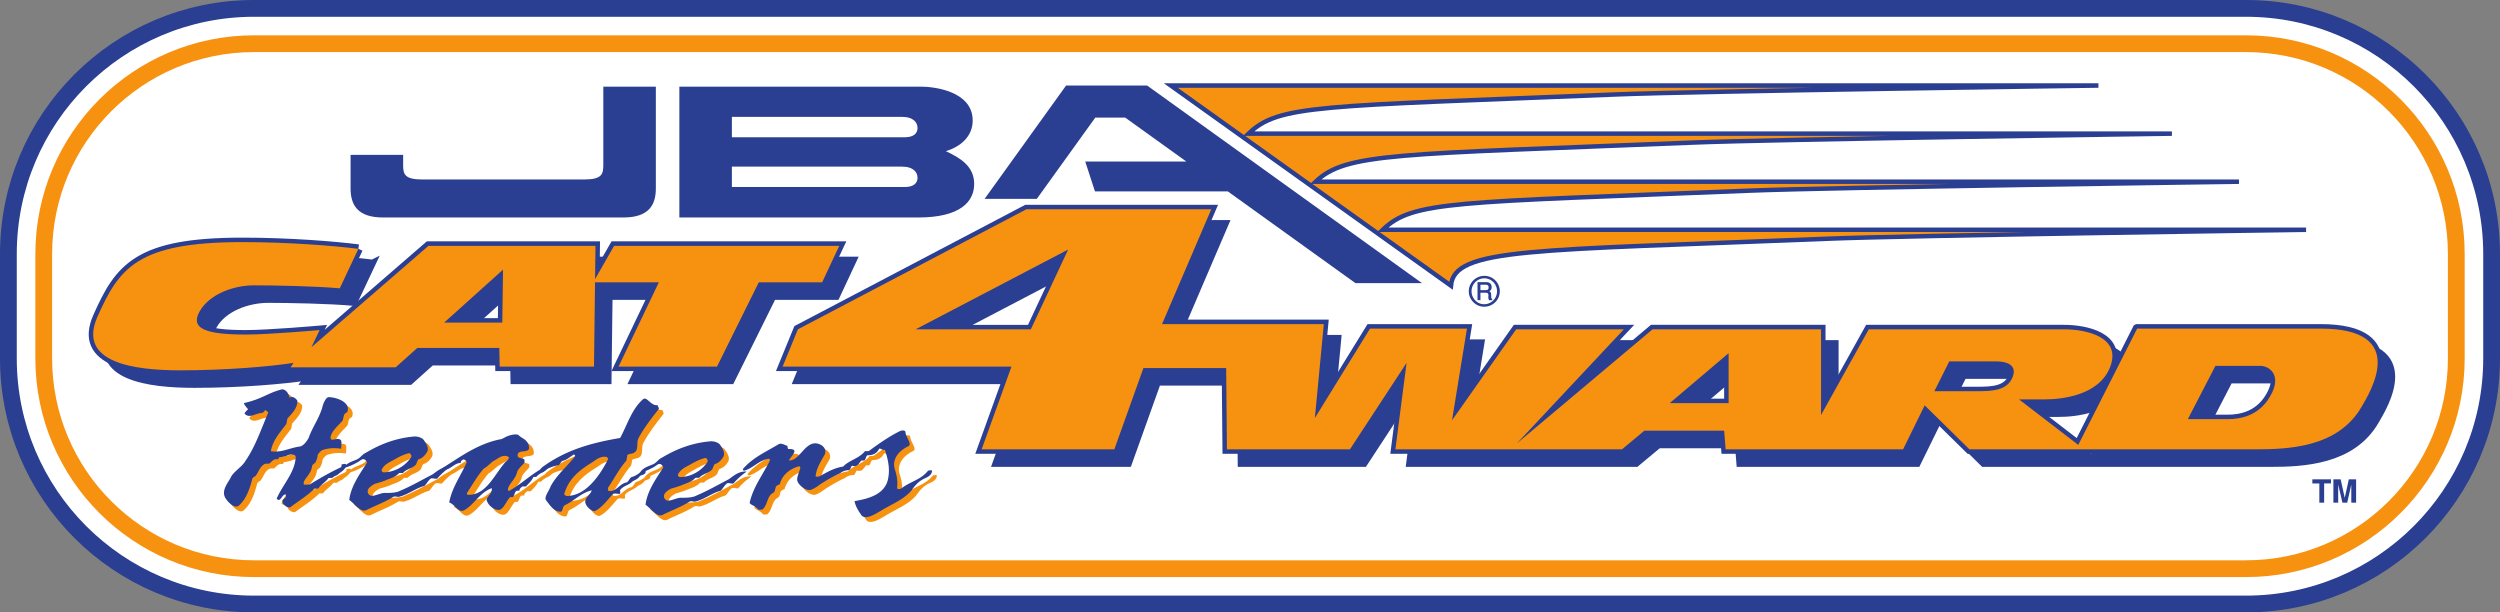
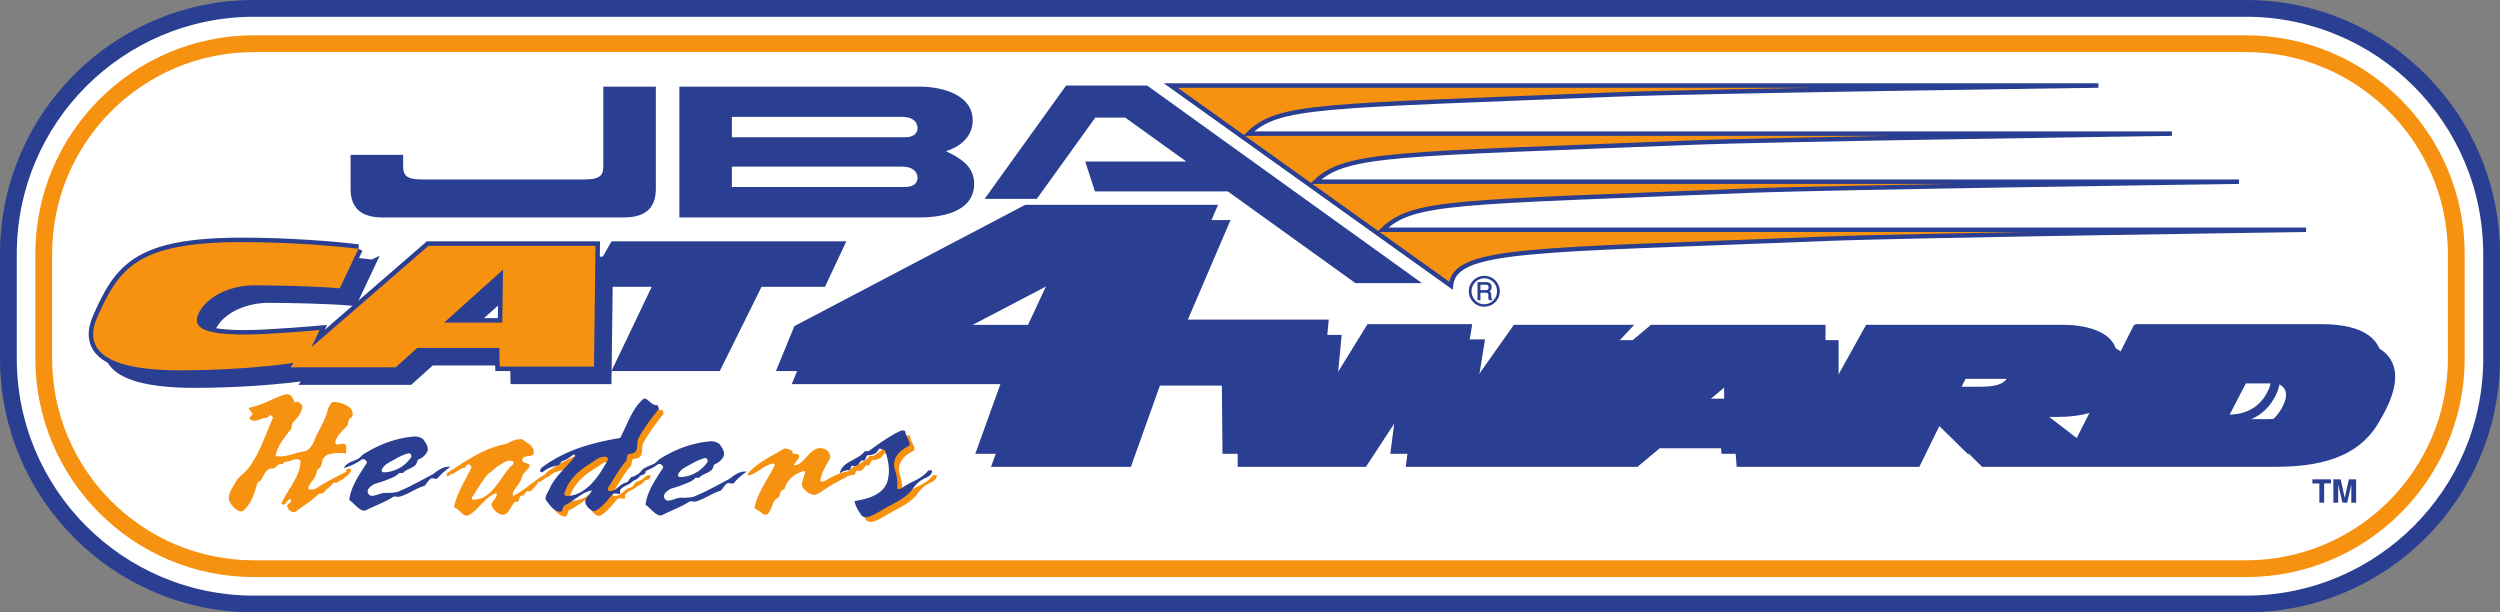
<svg xmlns="http://www.w3.org/2000/svg" xmlns:xlink="http://www.w3.org/1999/xlink" width="268.269" height="65.714">
  <rect width="100%" height="100%" fill="#808080" stroke="none" />
  <defs>
    <path id="a" d="M1.313-2.063h.734V-2.5h-2v.438h.75V0h.515Zm0 0" />
    <path id="b" d="M.734-1.938 1.188 0h.515l.438-1.938V0h.515v-2.5h-.781L1.437-.516 1-2.5H.219V0h.515zm0 0" />
    <path id="c" d="M1.188-1.406h.578c.187 0 .28.078.28.297l-.015.171c0 .11.031.235.078.329h.344v-.11c-.078-.047-.11-.11-.11-.36 0-.312-.03-.374-.187-.484.172-.125.235-.234.235-.437 0-.36-.204-.547-.625-.547H.875v1.938h.313zm0-.282v-.578h.546c.235 0 .329.079.329.297 0 .203-.094.282-.329.282zm.421-1.53A1.66 1.66 0 0 0-.062-1.564c0 .907.75 1.657 1.64 1.657.953 0 1.688-.735 1.688-1.657 0-.921-.75-1.656-1.657-1.656zm0 .265c.75 0 1.36.625 1.36 1.39 0 .766-.61 1.391-1.39 1.391-.735 0-1.345-.64-1.345-1.39 0-.766.61-1.391 1.375-1.391zm0 0" />
  </defs>
  <path fill="#fff" d="M27.26 64.814C12.7 64.814.9 53.014.9 38.459v-11.2C.9 12.701 12.7.9 27.26.9h213.75c14.558 0 26.359 11.802 26.359 26.36v11.2c0 14.554-11.801 26.355-26.36 26.355H27.26" />
  <path fill="none" stroke="#2a3e92" stroke-width="1.8" d="M27.26 64.814C12.7 64.814.9 53.014.9 38.459v-11.2C.9 12.701 12.7.9 27.26.9h213.75c14.558 0 26.359 11.802 26.359 26.36v11.2c0 14.554-11.801 26.355-26.36 26.355zm0 0" />
-   <path fill="#f79210" d="M39.744 49.908c-.317-.328-.61.12-.914.238-.407.23-.91.465-1.418.586.293-.563.906-.688 1.41-.918.305-.117.601-.566.906-.684 1.711-1.035 3.434-1.628 5.27-1.777.304-.004.82.098 1.03.426.212.328.524.765.333 1.215-.2.34-.496.68-.902.797-.102.004-.2.34-.297.562-.395.453-1.008.465-1.41.918-.102 0-.305.004-.407.008-.398.453-1.008.574-1.515.809-.301.117-.707.238-1.114.355-.406.23-.906.574-.695 1.016.32.66 1.223-.137 1.941-.04.508-.011 1.122-.023 1.524-.253 1.117-.469 2.324-1.16 3.437-1.739.5-.343 1.102-.91 1.922-.816a6.9 6.9 0 0 0-1.402 1.254c-.102.11-.516-.102-.715.012-.3.23-.496.675-.7.793-.913.242-1.714.921-2.73 1.168-.207.004-.41-.106-.613.011-.906.575-1.918.926-2.828 1.39-.605.345-1.238-.644-1.863-1.073.175-1.45 1.066-2.692 1.86-3.926.097-.117-.009-.227-.11-.332zm1.965 1.293c1.125-.024 2.234-.602 2.925-1.617.102-.223-.109-.442-.21-.438-.61.121-1.215.469-1.622.7-.402.23-1.008.464-1.304 1.027-.098.222.109.328.21.328m29.829-.781c-.317-.329-.61.124-.914.242-.407.23-.91.46-1.418.582.293-.559.906-.684 1.41-.918.304-.117.601-.567.906-.684 1.711-1.035 3.434-1.625 5.27-1.773.304-.004.82.093 1.03.425.212.329.524.766.333 1.215-.2.336-.496.676-.902.797-.102 0-.2.336-.297.559-.395.453-1.008.465-1.41.918-.102.004-.305.008-.407.008-.398.453-1.008.578-1.515.808-.301.118-.707.239-1.114.36-.406.226-.906.574-.695 1.011.32.66 1.223-.136 1.941-.039.512-.008 1.122-.023 1.524-.254 1.117-.464 2.324-1.156 3.437-1.734.5-.344 1.102-.91 1.922-.816a6.873 6.873 0 0 0-1.402 1.25c-.102.113-.516-.102-.715.015-.3.227-.496.676-.7.79-.913.242-1.714.925-2.73 1.167-.207.004-.41-.101-.613.012-.906.574-1.918.93-2.828 1.39-.606.348-1.238-.64-1.863-1.074.175-1.445 1.066-2.687 1.859-3.925.098-.114-.004-.223-.11-.332zm1.965 1.292a3.652 3.652 0 0 0 2.925-1.613c.102-.222-.11-.441-.21-.441-.61.125-1.215.469-1.622.699-.402.23-1.008.469-1.304 1.027-.098.223.109.332.21.328" />
  <path fill="#f79210" d="M61.068 53.525c.473-1.676 1.68-2.59 2.988-3.395.504-.343.906-.683 1.52-.586.101 0 .21.22.21.22-.98 1.91-2.437 3.937-4.41 3.98-.101 0-.308-.106-.308-.22zm-1.45-.86c-.19.56-.788 1.239-.476 1.567.418.547.844 1.207 1.555 1.191.207-.004.195-.558.394-.675 1.012-.465 1.809-1.371 2.93-1.614-.195.559-.8.793-.687 1.348.109.441.734.984 1.039.867.707-.347 1.304-1.137 1.902-1.816.203-.117.508-.012.715-.016.199-.117-.008-.332.09-.445.398-.453.808-.461 1.21-.805.2-.222.606-.234.903-.683.203-.114.61-.125.601-.457.102-.223-.304-.106-.41-.102-.297.34-.699.57-1.105.687-.203.118-.297.454-.5.567-.813.129-1.102 1.023-1.922.93-.102 0-.106-.223-.11-.332.696-1.016 1.184-2.024 1.981-2.93 0-.113.098-.336.09-.559.098-.222.61-.125.812-.347.403-.235.18-1.004.375-1.454.59-1.125 1.387-2.14 2.18-3.156.102-.113-.11-.332-.11-.441-.714.125-1.144-.98-1.546-.637-1.203 1.024-1.676 2.7-2.465 4.16-2.95.504-5.793 1.23-8.406 3.172-.098.113-.2.227-.196.45.102-.005.203-.005.207.105.5-.453 1.11-.688 1.82-.813.102-.113.298-.453.4-.453.507-.12.808-.46 1.21-.691 0 0 .2.101.106.219-.895 1.128-1.899 1.93-2.586 3.164" />
  <path fill="#f79210" d="M50.642 53.396c.594-.898 1.082-1.797 1.781-2.59.403-.23.704-.57 1.004-.797.508-.234 1.004-.8 1.625-.48.203.11-.093.45-.297.562-1.195 1.36-2.023 3.489-3.906 3.524-.101.004-.305.008-.207-.219zm-.683-3.207c-.004-.223.097-.227.199-.34.199-.113.515.215.414.328-.582 1.344-1.574 2.7-1.848 4.258.617.211.942 1.094 1.547.86 1.113-.579 1.695-1.922 3.016-2.395.113.664-.797 1.016-.48 1.453.214.555.937.984 1.343.863.406-.12.695-.902 1.094-1.355.101-.004.207-.004.308-.008.2-.227.192-.559.395-.672.101-.004.203-.004.305-.008-.004-.223.195-.336.296-.45.102-.003.305-.007.407-.007.3-.34.601-.57.797-1.016.101-.004.203-.008.308-.008.195-.226.399-.344.602-.457.3-.117.605-.348.797-.797-1.622.59-2.817 1.95-4.329 2.758-.101.004-.105-.11-.109-.223.191-.668.797-1.015.984-1.796.094-.336.497-.676.793-1.016 0-.113-.004-.223-.004-.332-.312-.219-.82-.098-.726-.543.09-.445.707-.234 1.113-.469.2-.113.086-.668-.121-.883-.21-.332-.621-.433-.937-.761-.31-.106-.813.015-1.118.132-.304.118-.605.348-.812.352-2.438.492-4.246 1.863-6.262 3.129.004.11.008.332.11.328.101 0 .203-.18.402-.23.508-.122.902-.684 1.515-.696M29.29 44.826c.044-.102-.21-.219-.312-.328-.101.222-.3.34-.402.34-.614.011-1.215.581-1.735.144-.207-.105.098-.332.293-.559-.207-.218-.52-.636-.422-.66 1.832-.406 2.532-1.05 3.852-1.41.504-.234.926.316 1.04.867.3-.34.82.207.823.317.016.777-.586 1.347-1.082 1.914 0 .11-.093.445-.09.554-.695.907-1.496 1.809-1.675 2.926 1.129.2 2.035-.375 3.156-.508.406-.12.703-.57.898-.91.387-1.117 1.082-2.02 1.461-3.25.094-.449.387-1.12.692-1.125.715-.015 2.46.504 1.976 1.625-.101.004-.203.117-.3.23-.098.223-.094.446-.192.669-.5.566-1.2 1.136-1.289 1.804.012.555.813-.125 1.129.313.105.219.012.555.02.887-.72-.098-1.329-.082-2.04.152a1.33 1.33 0 0 0-.5.566c.008.223-.09.446-.187.672-.098.223-.3.227-.399.453-.085.778-.59 1.121-.882 1.684 0 .11-.098.336.109.332.203-.004.406-.008.508-.012 1.11-.687 2.117-1.265 3.332-1.844.199-.117-.008-.332.195-.34.102 0 .406-.117.41.106-.09.445-.496.676-.797.906-.199.223-.503.23-.703.457-.101 0-.308.004-.41.008-.297.45-.8.684-1.098 1.133-.101.004-.308.008-.41.012-.8.793-1.605 1.254-2.511 1.937-.2.227-.918-.093-.93-.648.098-.223.3-.227.398-.453-.004-.11-.008-.223-.109-.219-.406.117-.488.899-.906.465.68-1.57 1.98-2.82 2.047-4.488-.008-.336-.72-.32-1.024-.09-.203.004-.406.117-.71.125-.102 0-.098.223-.2.226-.41-.105-.61.235-.91.461-.102.004-.305.008-.406.008-.61.235-.696.903-1.094 1.356-.106.004-.203.117-.3.23-.286 1.118-.669 2.235-1.474 2.918-.398.344-1.128-.308-1.445-.86-.426-.769.27-1.562.567-2.124.292-.672 1.199-1.133 1.593-1.809 1.09-1.578 1.664-3.367 2.446-5.16m53.824 5.136c.047-.093-.004-.218-.106-.218-1.02.133-1.715 1.035-2.629 1.277-.101 0-.207-.11-.105-.223 1.094-1.242 2.512-1.828 3.82-2.632.305-.118.617.097.926.203 0 0 .008.336.11.332.203-.004.714-.016.617.32-.094.336-.793 1.016-.489.898 1.02-.019 1.594-1.808 2.72-1.832.507-.011 1.335.418 1.042 1.204-.394.671-.887 1.46-.973 2.242-.097.222.309.105.41.101.81-.46 1.614-.922 2.532-1.05-.094.335-.29.785-.492.789-.711.347-1.313.691-2.02 1.152-.3.227-.805.57-1.11.578-.41.008-1.03-.426-1.245-.863-.317-.551.68-1.793.066-1.672-.809.238-1.719.812-2 1.93-.102.004-.305.117-.402.23-.098.227-.09.559-.293.672-.707.352-.582 1.348-1.188 1.805-.101.004-.304.008-.406.008-.316-.438-.93-.536-.938-.758.375-1.676 1.368-2.918 2.153-4.492" />
  <path fill="#f79210" d="M95.47 48.775c-.203.113-.515-.211-.617-.098-.293.563-.7.68-1.207.692-.207.004-.195.445-.398.562-.102.004-.204.004-.305.008-.3.336-.395.676-.906.574-.207-.109-.2.336-.403.454a1.63 1.63 0 0 0-1.011.351c.277-1.34 1.91-1.37 2.707-2.387.101-.004.304-.008.406-.011 1.105-.797 2.215-1.598 3.426-2.18.101 0 .406-.117.511.102.012.554.743 1.32.34 1.546-1.011.47-1.808 1.372-1.476 2.477.215.664.332 1.328.246 1.996.004.223.308.106.41.102 1.004-.797 2.125-.93 2.918-1.946.101-.004.508-.125.41.102-.09.559-.8.684-1.102.91-.402.23-.804.684-1.101 1.137-.797.902-1.91 1.37-2.918 1.945-.809.461-1.914 1.262-2.434.719-.214-.332-.632-.879-.75-1.543 1.528-.254 3.356-.734 3.621-2.52.184-1.004-.039-2-.367-2.992" />
  <path fill="#2a3e92" stroke="#2a3e92" stroke-width=".72" d="m39.978 28.22-2 4.239c-2.637-.239-6.957-.32-9.2-.32-2.237 0-4.796.96-5.839 2.8-1.04 1.84.64 2.48 4.96 2.48 2.481 0 7.923-.48 7.923-.48l-.883 1.84 12.559-10.88h17.921l-.16 12.958H55.14l-.04-2h-8.8l-2.32 2.082H32.7l.32-.48c-2.562.398-7.281.8-12.16.8-4.879 0-11.098-.793-8.879-5.761 2.32-5.2 4.246-8 15.52-8 5.039 0 9.917.402 12.476.722zm15.441 7.918.079-5.68-6.32 5.68zm0 0" />
-   <path fill="#2a3e92" d="M78.459 40.857H67.9l4.316-9.04h-7.039L67.42 27.9h24.157l-1.832 3.918h-6.801l-4.484 9.039" />
-   <path fill="none" stroke="#2a3e92" stroke-width=".72" d="M78.459 40.857H67.9l4.316-9.04h-7.039L67.42 27.9h24.157l-1.832 3.918h-6.801zm0 0" />
  <path fill="#2a3e92" d="m230.853 36.779-6.32 12.48-6.36-4.882h2.758c1.602 0 5.84-.32 7.04-3.52 1.202-3.2-2.637-4-4.958-4h-20.96l-5.118 9.2v-9.2h-18.082l-14.559 12.242 11.48-12.242h-11.558l-6.882 9.762 1.601-9.84h-10.398l-5.922 9.598.96-10.079h-17.359l5.282-12.32h-19.84l-24.52 12.879-1.64 4h24.558l-3.199 8.883h14.238l3.121-8.723h8.88l.081 8.723h13.2l6.078-9.281-1.2 9.28h24.32l2.4-2h8.558l.16 2h19.039l2.32-4.722 4.801 4.723h30.719c3.597 0 8.847-.227 11.36-4.563.878-1.52 5.198-8.398-4.4-8.398h-19.679zm-114.719-8.48-4 8.558H99.78Zm70.88 11.12v5.36h-6.321zm26.718 4.079h-4.64l1.6-3.2h5.04c1.121 0 2.266.38 1.762 1.68-.563 1.441-2.16 1.52-3.762 1.52zm26.8 3h-4.241l2.96-5.72h4.801c.957 0 2.23.911 1.278 2.88-1.2 2.48-3.36 2.84-4.797 2.84" />
  <path fill="none" stroke="#2a3e92" stroke-width=".72" d="m230.853 36.779-6.32 12.48-6.36-4.882h2.758c1.602 0 5.84-.32 7.04-3.52 1.202-3.2-2.637-4-4.958-4h-20.96l-5.118 9.2v-9.2h-18.082l-14.559 12.242 11.48-12.242h-11.558l-6.882 9.762 1.601-9.84h-10.398l-5.922 9.598.96-10.079h-17.359l5.282-12.32h-19.84l-24.52 12.879-1.64 4h24.558l-3.199 8.883h14.238l3.121-8.723h8.88l.081 8.723h13.2l6.078-9.281-1.2 9.28h24.32l2.4-2h8.558l.16 2h19.039l2.32-4.722 4.801 4.723h30.719c3.597 0 8.847-.227 11.36-4.563.878-1.52 5.198-8.398-4.4-8.398h-19.679zm-114.719-8.48-4 8.558H99.78Zm70.88 11.12v5.36h-6.321zm26.718 4.079h-4.64l1.6-3.2h5.04c1.121 0 2.266.38 1.762 1.68-.563 1.441-2.16 1.52-3.762 1.52zm26.8 3h-4.241l2.96-5.72h4.801c.957 0 2.23.911 1.278 2.88-1.2 2.48-3.36 2.84-4.797 2.84zm0 0" />
  <path fill="#2a3e92" d="M66.9 23.337c2.738 0 3.477-1.359 3.477-3.117V9.298H64.74v8.403c0 .957-.121 1.558-2.04 1.558H45.299c-1.918 0-2.039-.601-2.039-1.558v-1.082h-5.64v3.601c0 1.758.742 3.117 3.48 3.117h25.8m6-14.039h25.957c1.281 0 5.52.442 5.52 3.641 0 1.68-1.282 2.8-2.88 3.281 1.52.719 3.04 1.598 3.04 3.52 0 1.918-1.52 3.597-6 3.597H72.9zm5.637 3.243v2.187h18.558c.961 0 1.364-.43 1.364-.988 0-.563-.403-1.2-1.68-1.2H78.537zm0 5.34v2.187h18.558c.961 0 1.364-.43 1.364-.988 0-.563-.403-1.2-1.68-1.2H78.537m74.047 12.5L123.095 9.177H114.4l-8.742 12.16h5.601l6.274-8.718h3.21l6.567 4.718h-10.855l1.043 3.204h14.261l13.688 9.84h7.137" />
  <path fill="#f79210" d="M155.697 30.658c.36-4.078 8.469-3.746 40.375-5.04 8.879-.359 51.387-.96 51.387-.96h-99.082c3.238-3.117 7.453-2.906 39.355-4.2 8.883-.359 52.527-.96 52.527-.96h-99.082c3.239-3.118 8.59-2.907 40.492-4.2 8.883-.359 51.391-.957 51.391-.957h-99.082c3.238-3.12 7.45-2.91 39.356-4.203 8.878-.36 51.84-.96 51.84-.96h-99.536l30.059 21.48" />
  <path fill="none" stroke="#2a3e92" stroke-width=".48" d="M155.697 30.658c.36-4.078 8.469-3.746 40.375-5.04 8.879-.359 51.387-.96 51.387-.96h-99.082c3.238-3.117 7.453-2.906 39.355-4.2 8.883-.359 52.527-.96 52.527-.96h-99.082c3.239-3.118 8.59-2.907 40.492-4.2 8.883-.359 51.391-.957 51.391-.957h-99.082c3.238-3.12 7.45-2.91 39.356-4.203 8.878-.36 51.84-.96 51.84-.96h-99.536zm0 0" />
  <path fill="#2a3e92" stroke="#2a3e92" stroke-width=".96" d="m38.459 26.7-2 4.239c-2.637-.238-6.957-.32-9.2-.32-2.238 0-4.8.96-5.84 2.8-1.039 1.84.641 2.48 4.961 2.48 2.48 0 7.918-.48 7.918-.48l-.879 1.84L45.98 26.38H63.9l-.16 12.957H53.62l-.04-2h-8.8l-2.32 2.082H31.18l.32-.48c-2.562.398-7.28.8-12.16.8-4.879 0-11.097-.792-8.879-5.76 2.32-5.2 4.247-8 15.52-8 5.039 0 9.918.401 12.477.722zm15.44 7.919.08-5.68-6.321 5.68zm0 0" />
  <path fill="#2a3e92" d="M76.939 39.337H66.377l4.32-9.039h-7.04L65.9 26.38h24.16l-1.84 3.918h-6.797l-4.484 9.04" />
  <path fill="none" stroke="#2a3e92" stroke-width=".96" d="M76.939 39.337H66.377l4.32-9.039h-7.04L65.9 26.38h24.16l-1.84 3.918h-6.797zm0 0" />
-   <path fill="#2a3e92" d="m229.334 35.26-6.32 12.48-6.36-4.883h2.758c1.601 0 5.84-.32 7.039-3.52 1.203-3.199-2.637-4-4.957-4h-20.961l-5.121 9.2v-9.2h-18.078l-14.56 12.243 11.481-12.243h-11.558l-6.883 9.762 1.602-9.84h-10.399l-5.922 9.598.961-10.078h-17.36l5.282-12.32h-19.844L85.62 35.337l-1.64 4h24.558l-3.2 8.88h14.239l3.12-8.72h8.88l.082 8.72h13.199l6.078-9.278-1.2 9.277h24.317l2.403-2h8.558l.16 2h19.04l2.32-4.718 4.8 4.718h30.72c3.597 0 8.847-.222 11.359-4.558.879-1.52 5.199-8.399-4.403-8.399h-19.675zm-114.715-8.481-4 8.558H98.255Zm70.875 11.12v5.36h-6.32zm26.718 4.08h-4.64l1.601-3.2h5.04c1.12 0 2.265.379 1.757 1.68-.558 1.437-2.156 1.52-3.758 1.52zm26.797 3h-4.238l2.961-5.72h4.8c.958 0 2.231.914 1.278 2.88-1.2 2.48-3.36 2.84-4.8 2.84" />
+   <path fill="#2a3e92" d="m229.334 35.26-6.32 12.48-6.36-4.883h2.758c1.601 0 5.84-.32 7.039-3.52 1.203-3.199-2.637-4-4.957-4h-20.961l-5.121 9.2v-9.2h-18.078l-14.56 12.243 11.481-12.243h-11.558l-6.883 9.762 1.602-9.84h-10.399l-5.922 9.598.961-10.078h-17.36l5.282-12.32h-19.844L85.62 35.337l-1.64 4h24.558l-3.2 8.88h14.239l3.12-8.72h8.88l.082 8.72h13.199l6.078-9.278-1.2 9.277h24.317l2.403-2h8.558l.16 2h19.04l2.32-4.718 4.8 4.718h30.72c3.597 0 8.847-.222 11.359-4.558.879-1.52 5.199-8.399-4.403-8.399h-19.675zm-114.715-8.481-4 8.558H98.255Zm70.875 11.12v5.36h-6.32zm26.718 4.08h-4.64l1.601-3.2h5.04c1.12 0 2.265.379 1.757 1.68-.558 1.437-2.156 1.52-3.758 1.52zm26.797 3l2.961-5.72h4.8c.958 0 2.231.914 1.278 2.88-1.2 2.48-3.36 2.84-4.8 2.84" />
  <path fill="none" stroke="#2a3e92" stroke-width=".96" d="m229.334 35.26-6.32 12.48-6.36-4.883h2.758c1.601 0 5.84-.32 7.039-3.52 1.203-3.199-2.637-4-4.957-4h-20.961l-5.121 9.2v-9.2h-18.078l-14.56 12.243 11.481-12.243h-11.558l-6.883 9.762 1.602-9.84h-10.399l-5.922 9.598.961-10.078h-17.36l5.282-12.32h-19.844L85.62 35.337l-1.64 4h24.558l-3.2 8.88h14.239l3.12-8.72h8.88l.082 8.72h13.199l6.078-9.278-1.2 9.277h24.317l2.403-2h8.558l.16 2h19.04l2.32-4.718 4.8 4.718h30.72c3.597 0 8.847-.222 11.359-4.558.879-1.52 5.199-8.399-4.403-8.399h-19.675zm-114.715-8.481-4 8.558H98.255Zm70.875 11.12v5.36h-6.32zm26.718 4.08h-4.64l1.601-3.2h5.04c1.12 0 2.265.379 1.757 1.68-.558 1.437-2.156 1.52-3.758 1.52zm26.797 3h-4.238l2.961-5.72h4.8c.958 0 2.231.914 1.278 2.88-1.2 2.48-3.36 2.84-4.8 2.84zm0 0" />
  <path fill="#f79210" d="m38.459 26.7-2 4.239c-2.637-.238-6.957-.32-9.2-.32-2.238 0-4.8.96-5.84 2.8-1.039 1.84.641 2.48 4.961 2.48 2.48 0 7.918-.48 7.918-.48l-.879 1.84L45.98 26.38H63.9l-.16 12.957H53.619l-.04-2h-8.8l-2.32 2.082H31.18l.32-.48c-2.562.398-7.28.8-12.16.8-4.879 0-11.097-.792-8.879-5.76 2.32-5.2 4.247-8 15.52-8 5.039 0 9.918.401 12.477.722zm15.44 7.919.079-5.68-6.32 5.68zm0 0" />
-   <path fill="#f79210" d="M76.939 39.337H66.377l4.32-9.039h-7.04L65.9 26.38h24.16l-1.84 3.918h-6.797l-4.484 9.04m152.395-4.078-6.32 12.48-6.36-4.883h2.758c1.601 0 5.84-.32 7.039-3.52 1.203-3.199-2.637-4-4.957-4h-20.961l-5.121 9.2v-9.2h-18.078l-14.56 12.243 11.481-12.243h-11.558l-6.883 9.762 1.602-9.84h-10.399l-5.922 9.598.961-10.078h-17.36l5.282-12.32h-19.844L85.62 35.337l-1.64 4h24.558l-3.2 8.88h14.239l3.12-8.72h8.88l.082 8.72h13.199l6.078-9.278-1.2 9.277h24.317l2.403-2h8.558l.16 2h19.04l2.32-4.718 4.8 4.718h30.72c3.597 0 8.847-.222 11.359-4.558.879-1.52 5.199-8.399-4.403-8.399h-19.675zm-114.715-8.481-4 8.558H98.255Zm70.875 11.12v5.36h-6.32zm26.718 4.08h-4.64l1.601-3.2h5.04c1.12 0 2.265.379 1.757 1.68-.558 1.437-2.156 1.52-3.758 1.52zm26.797 3h-4.238l2.961-5.72h4.8c.958 0 2.231.914 1.278 2.88-1.2 2.48-3.36 2.84-4.8 2.84" />
  <g fill="#2a3e92" transform="translate(-175.194 -338.471)">
    <use xlink:href="#a" width="100%" height="100%" x="423.28" y="392.409" />
    <use xlink:href="#b" width="100%" height="100%" x="425.366" y="392.409" />
  </g>
  <use xlink:href="#c" width="100%" height="100%" x="332.868" y="371.29" fill="#2a3e92" transform="translate(-175.194 -338.471)" />
  <path fill="#2a3e92" d="M39.228 49.388c-.316-.324-.613.125-.914.242-.406.23-.91.465-1.418.586.293-.562.902-.687 1.41-.918.305-.117.602-.57.903-.683 1.714-1.035 3.437-1.63 5.273-1.778.305-.004.816.098 1.027.426.215.328.528.766.336 1.215-.199.336-.5.68-.902.797-.102 0-.2.336-.297.562-.398.454-1.012.465-1.41.918-.102 0-.305.004-.406.008-.399.454-1.008.575-1.516.809-.305.117-.707.234-1.113.355-.407.231-.91.575-.696 1.012.32.664 1.223-.133 1.942-.039.508-.008 1.12-.02 1.523-.25 1.114-.469 2.324-1.16 3.438-1.738.5-.344 1.101-.91 1.922-.817a6.992 6.992 0 0 0-1.403 1.25c-.101.114-.515-.097-.715.016-.3.23-.496.676-.699.793-.914.238-1.715.922-2.73 1.164-.207.008-.414-.102-.614.016-.906.574-1.921.925-2.828 1.39-.605.344-1.238-.644-1.863-1.074.176-1.45 1.066-2.691 1.856-3.93.101-.113-.004-.222-.106-.332zm1.965 1.297c1.125-.023 2.234-.601 2.926-1.617.097-.223-.11-.441-.211-.438-.61.122-1.215.47-1.621.7-.403.23-1.008.464-1.305 1.023-.098.227.11.332.21.332m29.829-.781c-.316-.328-.613.12-.914.242-.406.23-.91.461-1.418.582.293-.562.902-.684 1.41-.918.305-.117.602-.566.903-.683 1.714-1.036 3.437-1.625 5.273-1.774.305-.008.816.094 1.027.422.215.332.528.77.332 1.219-.195.336-.492.675-.898.797-.102 0-.2.336-.297.558-.398.453-1.012.465-1.41.918-.102.004-.305.008-.406.008-.399.453-1.008.578-1.516.809a14.69 14.69 0 0 1-1.113.355c-.407.23-.91.574-.696 1.016.32.66 1.223-.137 1.942-.04.508-.007 1.12-.023 1.523-.253 1.114-.465 2.324-1.156 3.438-1.735.5-.343 1.101-.914 1.922-.816a6.873 6.873 0 0 0-1.403 1.25c-.101.113-.515-.102-.715.016-.304.226-.496.675-.699.789-.914.242-1.715.925-2.73 1.168-.207.004-.41-.102-.614.011-.906.575-1.921.93-2.828 1.391-.605.348-1.238-.64-1.863-1.074.176-1.446 1.066-2.688 1.856-3.926.101-.113-.004-.223-.106-.332zm1.965 1.293c1.125-.024 2.234-.602 2.926-1.613.097-.227-.11-.442-.211-.442-.61.125-1.215.469-1.621.7-.403.23-1.008.464-1.305 1.027-.098.222.11.332.21.328" />
  <path fill="#2a3e92" d="M60.548 53.01c.477-1.676 1.684-2.59 2.993-3.395.503-.344.906-.684 1.52-.586.1-.004.21.219.21.219-.98 1.91-2.437 3.937-4.41 3.976-.102.004-.309-.101-.313-.215zm-1.445-.86c-.191.559-.789 1.238-.476 1.566.417.547.84 1.203 1.554 1.192.203-.004.192-.563.395-.676 1.011-.465 1.808-1.371 2.926-1.613-.192.558-.797.793-.684 1.347.11.442.734.985 1.039.868.707-.348 1.305-1.141 1.902-1.817.2-.117.508-.012.711-.015.203-.118-.004-.333.094-.446.398-.453.809-.46 1.21-.804.196-.227.606-.235.903-.684.203-.117.61-.125.602-.457.098-.223-.309-.106-.41-.102a2.35 2.35 0 0 1-1.11.688c-.199.117-.297.45-.496.566-.812.13-1.101 1.024-1.922.926-.101.004-.105-.219-.11-.328.696-1.016 1.185-2.027 1.981-2.93 0-.113.098-.336.09-.558.098-.227.61-.125.813-.352.402-.23.18-1.004.375-1.453.59-1.121 1.383-2.137 2.18-3.152.1-.114-.11-.332-.11-.446-.715.125-1.145-.976-1.547-.633-1.203 1.024-1.68 2.7-2.465 4.16-2.949.505-5.793 1.231-8.406 3.172-.102.114-.2.227-.195.45.101-.004.203-.004.207.105.5-.453 1.11-.687 1.82-.816.102-.114.297-.45.399-.45.507-.12.808-.46 1.21-.69 0 0 .2.1.106.218-.895 1.129-1.899 1.93-2.586 3.164" />
-   <path fill="#2a3e92" d="M50.123 52.88c.593-.898 1.086-1.796 1.785-2.59.402-.23.703-.57 1.004-.8.504-.23 1.004-.797 1.625-.477.203.11-.094.446-.297.563-1.196 1.36-2.024 3.484-3.906 3.523-.102.004-.305.008-.211-.219zm-.68-3.207c-.004-.222.098-.226.2-.34.198-.113.515.215.413.329-.586 1.343-1.578 2.695-1.851 4.257.62.211.945 1.094 1.55.86 1.114-.578 1.696-1.926 3.016-2.395.113.664-.797 1.016-.48 1.453.214.551.937.98 1.343.864.407-.121.696-.903 1.094-1.356.102-.004.207-.004.309-.008.199-.226.191-.558.39-.672.106-.004.207-.004.309-.008-.004-.222.195-.34.297-.449.101-.004.304-.008.406-.008.3-.344.602-.57.797-1.02.101 0 .203-.003.305-.003.199-.227.402-.344.605-.457.3-.118.606-.348.797-.797-1.621.59-2.816 1.949-4.328 2.758-.106 0-.106-.11-.11-.223.192-.668.797-1.016.985-1.797.093-.336.496-.676.793-1.016 0-.113-.004-.222-.004-.336-.313-.214-.82-.093-.727-.539.09-.445.707-.238 1.113-.468.2-.114.086-.668-.12-.887-.212-.328-.626-.43-.938-.758-.309-.105-.817.016-1.117.133-.305.117-.61.348-.813.351-2.437.493-4.25 1.864-6.262 3.125 0 .114.004.336.11.333.101 0 .203-.184.402-.231.508-.121.903-.684 1.516-.695m-20.668-5.367c.043-.097-.211-.215-.316-.324-.098.223-.297.336-.399.34-.613.012-1.215.578-1.734.144-.207-.105.093-.332.293-.558-.207-.219-.52-.637-.422-.66 1.832-.407 2.531-1.051 3.851-1.41.504-.235.926.312 1.04.867.296-.34.82.207.824.316.015.777-.586 1.348-1.082 1.91 0 .113-.094.45-.09.559-.7.902-1.496 1.808-1.676 2.926 1.129.199 2.035-.375 3.156-.508.403-.121.7-.57.899-.91.383-1.118 1.082-2.024 1.46-3.25.094-.45.387-1.121.692-1.13.715-.011 2.461.509 1.977 1.63-.102.004-.203.117-.301.226-.102.227-.094.45-.192.672-.5.566-1.203 1.137-1.289 1.805.012.554.813-.125 1.13.312.105.219.011.555.019.887-.719-.098-1.328-.086-2.04.152a1.306 1.306 0 0 0-.5.567c.009.222-.089.445-.187.672-.097.222-.3.226-.398.453-.086.777-.59 1.12-.883 1.683 0 .11-.098.336.105.332l.512-.011c1.11-.688 2.117-1.266 3.328-1.844.203-.117-.004-.336.2-.34.101 0 .406-.117.41.105-.09.446-.496.676-.797.907-.2.222-.504.23-.703.457-.102 0-.309.004-.41.008-.297.449-.801.683-1.098 1.133-.102.004-.309.008-.41.008-.801.796-1.606 1.254-2.512 1.941-.2.227-.918-.094-.934-.648.098-.223.305-.227.403-.454-.004-.109-.008-.222-.11-.218-.406.117-.488.898-.906.46.68-1.57 1.98-2.816 2.047-4.488-.008-.332-.723-.316-1.023-.09-.204.005-.407.122-.711.126-.102.004-.098.226-.2.23-.41-.105-.609.23-.91.461-.101.004-.304.008-.406.008-.61.234-.695.902-1.098 1.355-.101.004-.199.118-.3.23-.282 1.118-.668 2.235-1.47 2.919-.402.34-1.128-.309-1.448-.86-.422-.769.273-1.562.57-2.12.293-.676 1.2-1.137 1.594-1.813 1.09-1.578 1.664-3.367 2.445-5.164m53.825 5.14c.046-.098-.005-.223-.106-.219-1.02.133-1.715 1.035-2.63 1.277-.1 0-.206-.109-.105-.222 1.094-1.242 2.512-1.828 3.82-2.633.305-.117.618.098.926.203 0 0 .004.332.11.332.203-.004.715-.015.617.32-.094.336-.793 1.016-.488.899 1.02-.02 1.593-1.809 2.715-1.832.511-.012 1.335.418 1.046 1.199-.394.676-.886 1.465-.972 2.246-.098.223.308.106.41.102.809-.461 1.613-.922 2.531-1.051-.098.336-.289.781-.496.789-.707.348-1.312.691-2.016 1.152-.3.227-.804.57-1.109.578-.41.008-1.031-.425-1.246-.867-.316-.547.676-1.789.066-1.668-.808.239-1.718.813-2 1.93-.101.004-.304.117-.402.23-.098.227-.094.559-.293.672-.707.348-.582 1.348-1.187 1.805-.102 0-.305.004-.407.008-.316-.437-.933-.535-.937-.758.375-1.676 1.367-2.918 2.152-4.492" />
  <path fill="#2a3e92" d="M94.955 48.26c-.203.113-.516-.212-.618-.098-.293.558-.699.68-1.21.691-.204.004-.192.445-.395.563-.102.004-.203.004-.305.008-.3.335-.394.671-.906.574-.207-.11-.2.336-.402.453a1.63 1.63 0 0 0-1.012.351c.277-1.34 1.91-1.37 2.707-2.386.102-.004.305-.008.406-.012 1.106-.8 2.215-1.598 3.426-2.18.102-.004.406-.12.512.102.011.555.742 1.316.34 1.547-1.012.469-1.809 1.37-1.477 2.476.215.664.332 1.328.246 1.996.004.223.309.106.41.102 1.004-.797 2.121-.93 2.918-1.945.102-.004.508-.125.41.101-.09.559-.8.684-1.101.91-.406.23-.805.684-1.102 1.133-.797.906-1.91 1.375-2.918 1.95-.808.46-1.914 1.261-2.433.714-.215-.328-.633-.875-.75-1.539 1.527-.254 3.355-.734 3.62-2.52.184-1.003-.038-2-.366-2.992" />
  <path fill="none" stroke="#f79210" stroke-width="1.8" d="M27.26 61.025c-12.466 0-22.567-10.102-22.567-22.566v-11.2c0-12.465 10.101-22.57 22.566-22.57h213.75c12.47 0 22.57 10.105 22.57 22.57v11.2c0 12.464-10.1 22.566-22.57 22.566zm0 0" />
</svg>